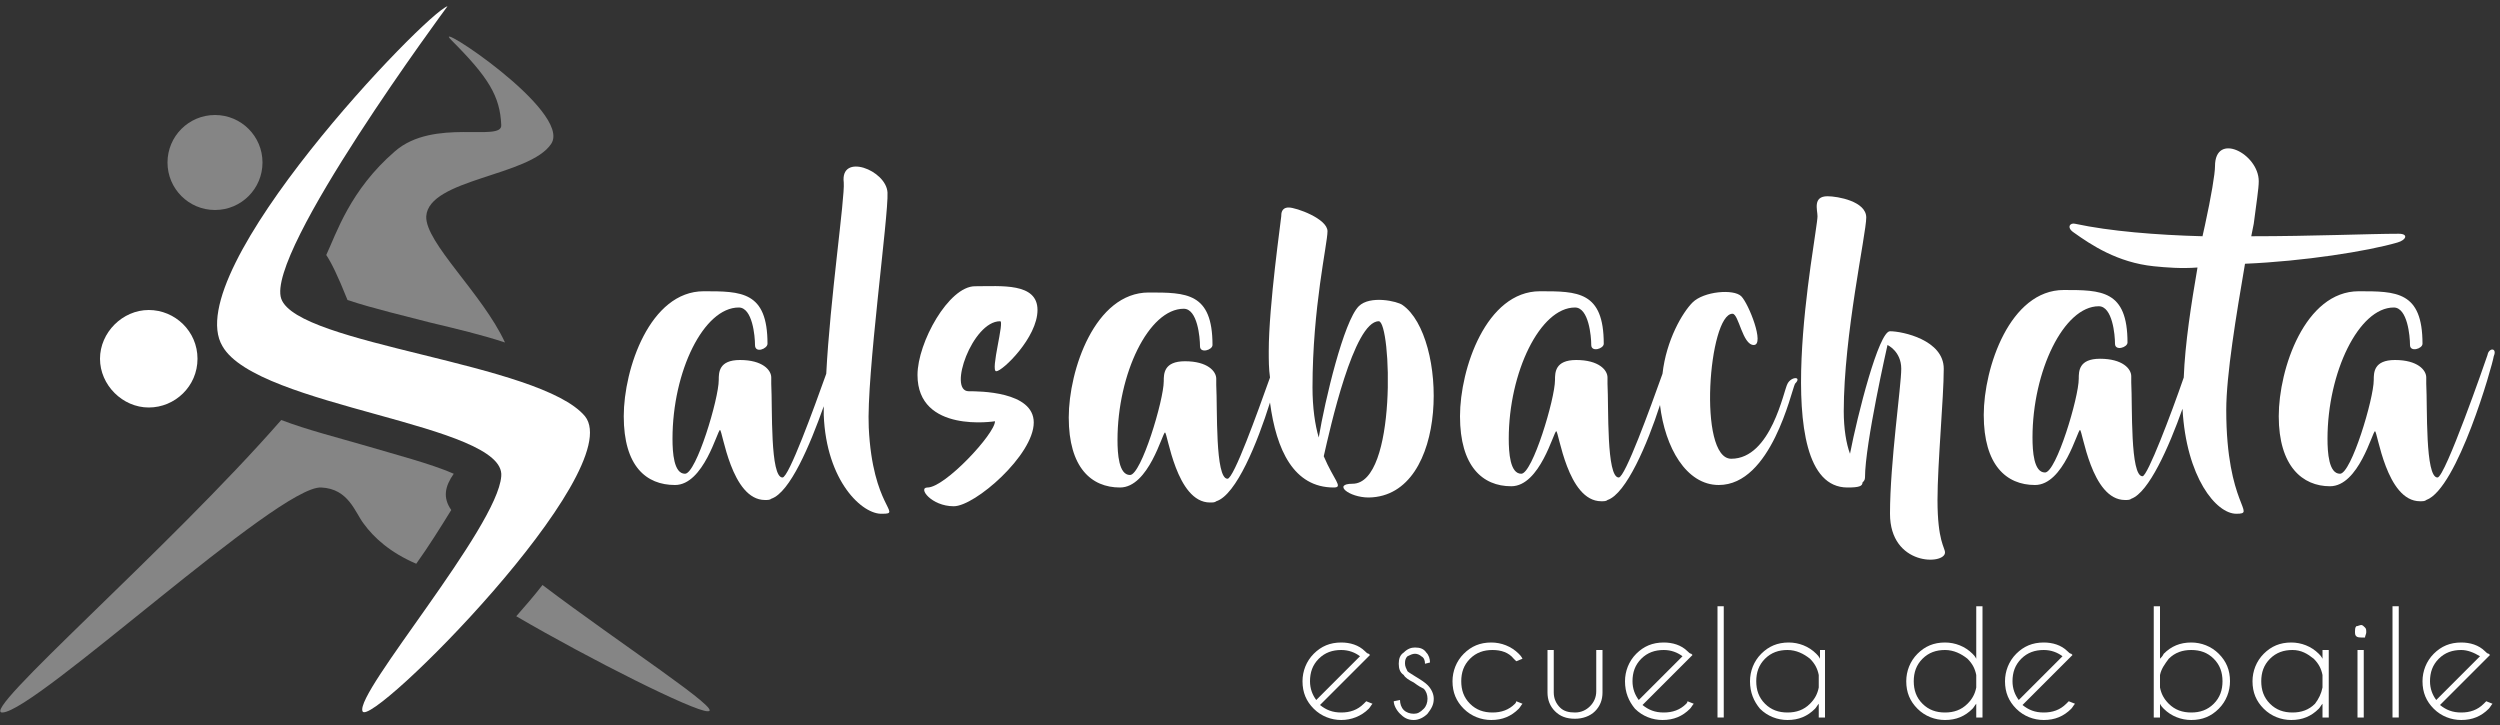
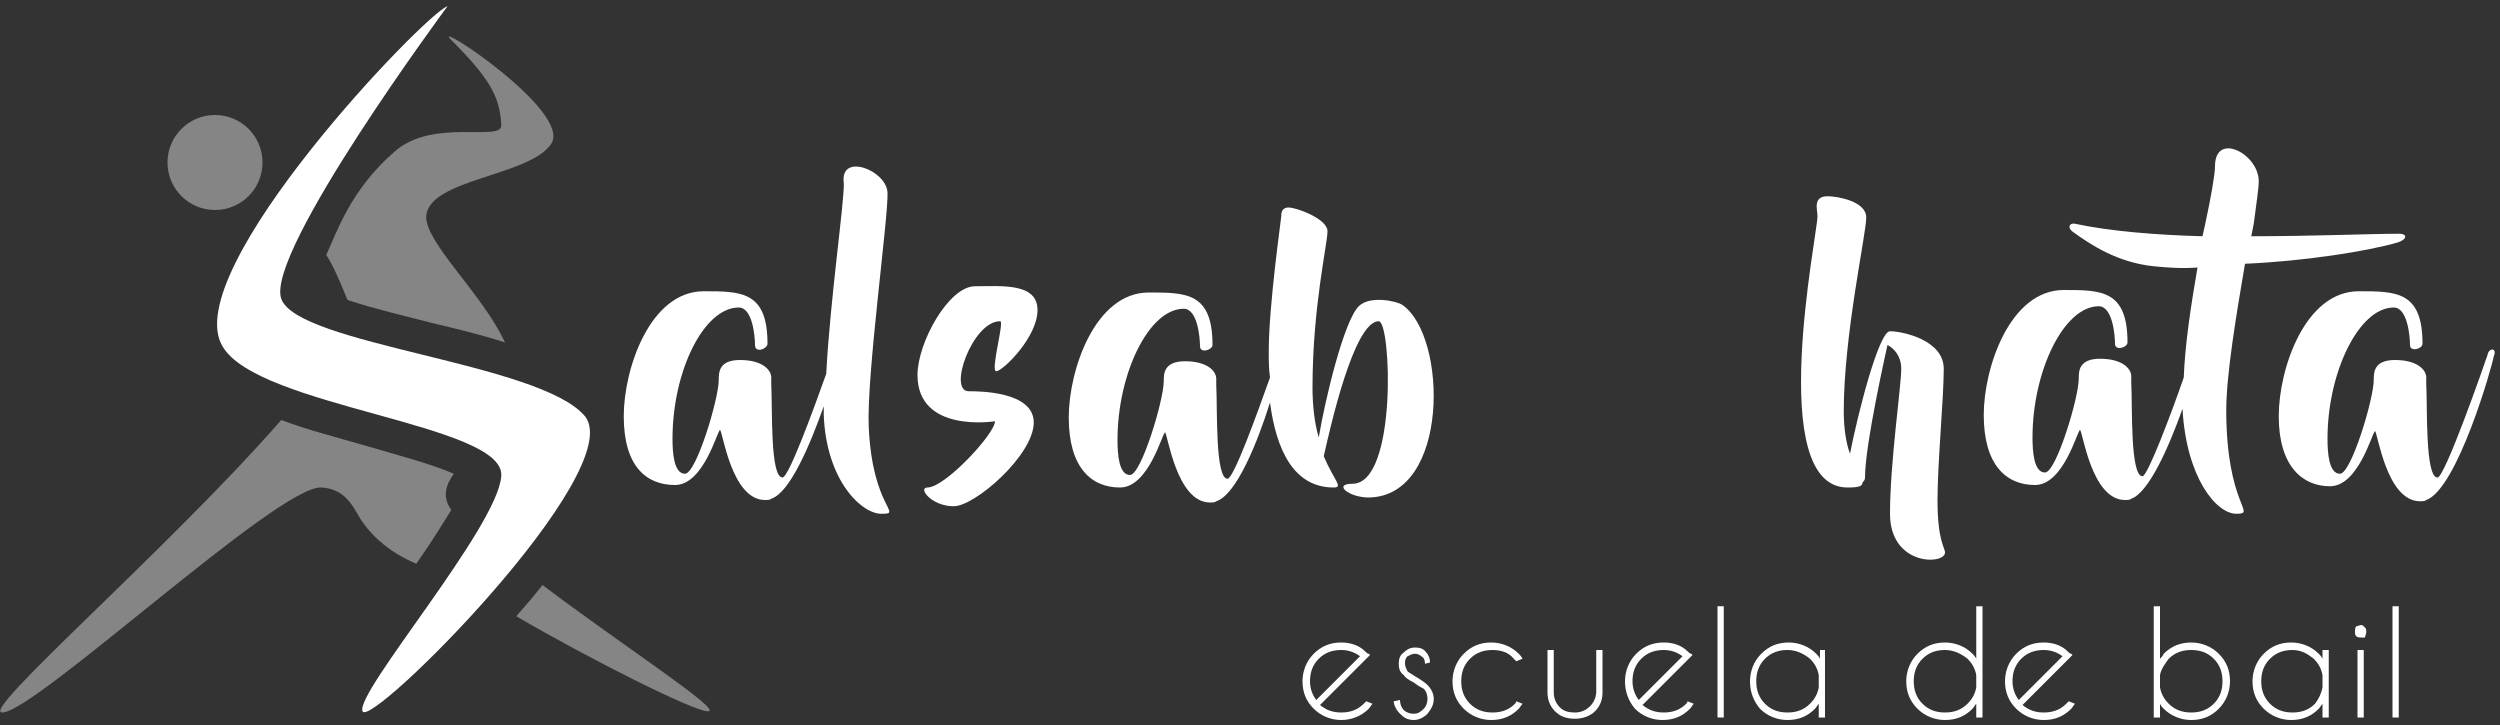
<svg xmlns="http://www.w3.org/2000/svg" version="1.1" id="Capa_1" x="0px" y="0px" viewBox="0 0 200 58" style="enable-background:new 0 0 200 58;" xml:space="preserve">
  <rect x="0" y="0" width="200" height="58" fill="#333333" stroke="none" />
  <style type="text/css">
	.st0{fill:#FFFFFF;}
	.st1{opacity:0.4;}
</style>
  <title>logo</title>
  <desc>Created with Sketch.</desc>
  <g id="Page-1">
    <g id="logo">
      <g id="logotipo" transform="translate(49, 11)">
        <path id="Fill-1" class="st0" d="M22,4.4c0.1,1.8-1.7,14.7-1.5,18.8c0.3,6.4,2.7,6.9,1.1,6.9c-1.6,0.1-4.5-2.6-4.7-7.9     c0-0.2,0-0.4,0-0.7c-1.1,3.1-2.7,6.9-4.2,7.4c-0.1,0.1-0.3,0.1-0.5,0.1c-2.7,0-3.4-5.6-3.6-5.6c-0.2,0-1.3,4.4-3.6,4.4     c-2.3,0-4.1-1.5-4.1-5.5c0-3.8,2.1-10,6.4-10c3,0,5.1,0,5.1,4.2c0,0.4-1,0.8-1,0.1c0-0.7-0.2-3-1.3-3c-2.8,0-5.3,5.1-5.3,10.5     c0,1.1,0.1,2.8,1,2.8s2.7-6,2.7-7.5c0-0.6,0-1.6,1.7-1.6c1.8,0,2.5,0.8,2.5,1.4v0.5c0.1,2-0.1,7.5,0.9,7.5c0.5,0,2.5-5.5,3.5-8.3     c0.3-5.9,1.5-14.1,1.4-15.3C18.2,1.2,21.9,2.6,22,4.4z" />
        <path id="Fill-3" class="st0" d="M30.7,18.7c0.5,0,3.3-2.7,3.3-4.9c0-2.2-2.9-1.9-5-1.9c-2.1,0-4.6,4.5-4.6,7.1     c0,4.7,6.2,3.7,6.2,3.7c0,1-4,5.3-5.4,5.3c-0.8,0,0.3,1.5,2.1,1.5c1.7,0,6.4-4.1,6.4-6.7c0-2.5-4.4-2.5-5.2-2.5     c-1.7,0,0.3-5.6,2.5-5.6C31.4,14.6,30.2,18.7,30.7,18.7" />
        <path id="Fill-5" class="st0" d="M63.2,13.4c-0.4-0.3-2.6-0.8-3.5,0.1C58.5,14.7,57,21,56.5,24c-0.3-1-0.5-2.4-0.5-4     c0-6.4,1.2-11.5,1.2-12.5c0-1-2.5-1.9-3.1-1.9c-0.6,0-0.6,0.5-0.6,0.7c0,0.2-1,7.1-1,10.8c0,0.7,0,1.4,0.1,2.1     c-1,2.8-2.9,8.1-3.4,8.1c-1,0-0.8-5.6-0.9-7.5v-0.5c0-0.6-0.7-1.4-2.5-1.4c-1.7,0-1.7,1-1.7,1.6c0,1.5-1.8,7.5-2.7,7.5     c-0.9,0-1-1.7-1-2.8c0-5.3,2.5-10.5,5.3-10.5c1.1,0,1.3,2.3,1.3,3c0,0.6,1,0.3,1-0.1c0-4.2-2.1-4.2-5.1-4.2     c-4.3,0-6.4,6.2-6.4,10c0,4,1.8,5.6,4.1,5.6c2.3,0,3.4-4.4,3.6-4.4c0.2,0,0.9,5.6,3.6,5.6c0.2,0,0.4,0,0.5-0.1     c1.6-0.5,3.3-4.7,4.3-7.9c0.5,3.8,1.9,6.8,5.1,6.8c0.8,0,0-0.6-0.8-2.5c0.5-2.2,2.4-10.8,4.4-10.8c1,0,1.5,13-2.1,13     c-1.6,0-0.3,1.1,1.3,1.1C67,28.7,66.8,15.9,63.2,13.4" />
-         <path id="Fill-7" class="st0" d="M94,19.7c-0.3,0.5-1.3,6-4.5,6c-2.7,0-1.8-11.6,0.1-11.6c0.5,0,0.8,2.5,1.7,2.5s-0.4-3.3-1-3.9     c-0.6-0.6-3-0.4-3.9,0.5c-0.8,0.8-2.1,3-2.4,5.7c-1,2.8-3,8.3-3.5,8.3c-1,0-0.8-5.6-0.9-7.5v-0.5c0-0.6-0.7-1.4-2.5-1.4     c-1.7,0-1.7,1-1.7,1.6c0,1.5-1.8,7.5-2.7,7.5c-0.9,0-1-1.7-1-2.8c0-5.3,2.5-10.5,5.3-10.5c1.1,0,1.3,2.3,1.3,3c0,0.6,1,0.3,1-0.1     c0-4.2-2.1-4.2-5.1-4.2c-4.3,0-6.4,6.2-6.4,10c0,4,1.8,5.6,4.1,5.6c2.3,0,3.4-4.4,3.6-4.4c0.2,0,0.9,5.6,3.6,5.6     c0.2,0,0.4,0,0.5-0.1c1.5-0.5,3.2-4.5,4.2-7.6c0.4,3.4,2.1,6.4,4.7,6.4c4.2,0,5.8-7.5,6.1-8.1C95.2,19.1,94.3,19.1,94,19.7" />
        <path id="Fill-9" class="st0" d="M106.5,18.5c0-2.3-3.3-3-4.3-3c-0.9,0-2.6,6.7-3.2,9.8c-0.3-0.8-0.5-2-0.5-3.4     c0-6.1,1.8-14.2,1.8-15.5c0-1.3-2.3-1.7-3.1-1.7c-1.2,0-0.8,1.1-0.8,1.6c0,1.4-4.2,21.7,2.4,21.7c0.9,0,1.2-0.1,1.2-0.4     c0.1-0.1,0.2-0.2,0.2-0.4c0-2.7,1.8-10.6,1.8-10.6s1.1,0.5,1.1,1.9c0,1.4-0.9,7.5-0.9,11.6c0,4.2,4.4,4.1,4.4,3.1     c0-0.4-0.6-0.9-0.6-4.2C106,26.1,106.5,20.8,106.5,18.5" />
        <path id="Fill-11" class="st0" d="M142.8,8.4c0.7-0.2,0.9-0.7,0.1-0.7c-2.3,0-6.9,0.2-11.8,0.2l0.2-1c0.2-1.6,0.4-2.8,0.4-3.4     c0-2.2-3.5-4-3.5-1.2c0,0.6-0.3,2.4-0.8,4.7l-0.2,0.9c-3.7-0.1-7.4-0.4-10.2-1c-0.4-0.1-0.7,0.3-0.1,0.7c1.4,1,3.5,2.4,6.4,2.7     c1,0.1,2.2,0.2,3.5,0.1c-0.5,2.9-1,6.1-1.1,8.8c-1,2.9-2.9,7.9-3.3,7.9c-1,0-0.8-5.6-0.9-7.5v-0.5c0-0.6-0.7-1.4-2.5-1.4     c-1.7,0-1.7,1-1.7,1.6c0,1.5-1.8,7.5-2.7,7.5s-1-1.7-1-2.8c0-5.3,2.5-10.5,5.3-10.5c1.1,0,1.3,2.3,1.3,3c0,0.6,1,0.3,1-0.1     c0-4.2-2.1-4.2-5.1-4.2c-4.3,0-6.4,6.2-6.4,10c0,4,1.8,5.6,4.1,5.6c2.3,0,3.4-4.4,3.6-4.4c0.2,0,0.9,5.6,3.6,5.6     c0.2,0,0.4,0,0.5-0.1c1.4-0.5,3-4.1,4.1-7.2c0.3,5.5,2.7,8.4,4.3,8.4c1.7,0-0.8-0.6-0.8-8.3c0-2.8,0.8-7.6,1.5-11.7     C135.3,9.9,140.4,9.1,142.8,8.4" />
        <path id="Fill-13" class="st0" d="M150,17.4c-0.2,0.6-3.4,9.8-4,9.8c-1,0-0.8-5.6-0.9-7.5v-0.5c0-0.6-0.7-1.4-2.5-1.4     c-1.7,0-1.7,1-1.7,1.6c0,1.5-1.8,7.5-2.7,7.5c-0.9,0-1-1.7-1-2.8c0-5.3,2.5-10.5,5.3-10.5c1.1,0,1.3,2.3,1.3,3c0,0.6,1,0.3,1-0.1     c0-4.2-2.1-4.2-5.1-4.2c-4.3,0-6.4,6.2-6.4,10c0,4,1.9,5.6,4.1,5.6c2.3,0,3.4-4.4,3.6-4.4c0.2,0,0.9,5.6,3.6,5.6     c0.2,0,0.4,0,0.5-0.1c2.5-0.9,5.3-10.8,5.4-11.5C150.8,16.8,150.1,16.8,150,17.4" />
      </g>
      <g id="claim" transform="translate(104, 48)">
        <path id="Fill-16" class="st0" d="M4.8,4.5C4.4,4.2,3.9,4,3.3,4C2.6,4,2,4.2,1.5,4.7C1,5.2,0.8,5.8,0.8,6.5     c0,0.6,0.2,1.1,0.5,1.5L4.8,4.5z M1.6,8.4c0.5,0.4,1,0.6,1.7,0.6c0.7,0,1.3-0.2,1.8-0.7c0.1-0.1,0.1-0.1,0.2-0.2l0.5,0.2     C5.7,8.4,5.6,8.6,5.5,8.7C4.9,9.3,4.1,9.6,3.3,9.6c-0.8,0-1.6-0.3-2.2-0.9C0.5,8.1,0.2,7.4,0.2,6.5c0-0.8,0.3-1.6,0.9-2.2     c0.6-0.6,1.3-0.9,2.2-0.9c0.7,0,1.4,0.2,1.9,0.7c0.1,0.1,0.2,0.2,0.3,0.2c0,0,0.1,0.1,0.1,0.1L5.2,4.8L1.6,8.4z" />
        <path id="Fill-18" class="st0" d="M9.1,6.6C8.7,6.4,8.4,6.2,8.3,6C8,5.8,7.9,5.5,7.9,5.1c0-0.4,0.1-0.7,0.4-0.9     c0.3-0.3,0.6-0.4,0.9-0.4c0.4,0,0.7,0.1,0.9,0.4c0.2,0.2,0.3,0.5,0.3,0.8v0L10,5.1c0-0.3-0.1-0.5-0.3-0.6     C9.6,4.4,9.4,4.3,9.2,4.3C9,4.3,8.8,4.4,8.6,4.5C8.4,4.7,8.4,4.9,8.4,5.1c0,0.2,0.1,0.4,0.2,0.6c0.1,0.1,0.3,0.2,0.6,0.4     c0.5,0.3,0.8,0.5,1,0.7c0.3,0.3,0.5,0.7,0.5,1.1c0,0.5-0.2,0.8-0.5,1.2C9.9,9.4,9.5,9.6,9.1,9.6c-0.5,0-0.8-0.2-1.1-0.5     s-0.5-0.7-0.5-1l0.5-0.1c0,0.3,0.1,0.6,0.3,0.8C8.5,9,8.8,9.1,9.1,9.1S9.6,9,9.9,8.7c0.2-0.2,0.3-0.5,0.3-0.8     c0-0.3-0.1-0.6-0.3-0.8C9.7,7,9.5,6.9,9.1,6.6" />
        <path id="Fill-20" class="st0" d="M17.3,8.1l0.5,0.2c-0.1,0.1-0.2,0.3-0.3,0.4c-0.6,0.6-1.3,0.9-2.2,0.9c-0.8,0-1.6-0.3-2.2-0.9     c-0.6-0.6-0.9-1.3-0.9-2.2c0-0.8,0.3-1.6,0.9-2.2c0.6-0.6,1.3-0.9,2.2-0.9c0.8,0,1.6,0.3,2.2,0.9c0.1,0.1,0.2,0.2,0.3,0.4     l-0.5,0.2c-0.1-0.1-0.1-0.1-0.2-0.2C16.7,4.2,16.1,4,15.4,4c-0.7,0-1.3,0.2-1.8,0.7c-0.5,0.5-0.7,1.1-0.7,1.8     c0,0.7,0.2,1.3,0.7,1.8c0.5,0.5,1.1,0.7,1.8,0.7c0.7,0,1.3-0.2,1.8-0.7C17.2,8.3,17.3,8.2,17.3,8.1" />
        <path id="Fill-23" class="st0" d="M22,9.5c-0.7,0-1.2-0.2-1.6-0.6c-0.4-0.4-0.6-0.9-0.6-1.5V4h0.5v3.4c0,0.5,0.2,0.9,0.5,1.2     C21.1,8.9,21.5,9,22,9c0.5,0,0.9-0.2,1.2-0.5c0.3-0.3,0.5-0.7,0.5-1.2V4h0.5v3.4c0,0.6-0.2,1.1-0.6,1.5S22.6,9.5,22,9.5" />
        <path id="Fill-25" class="st0" d="M30.6,4.5C30.2,4.2,29.7,4,29.1,4c-0.7,0-1.3,0.2-1.8,0.7c-0.5,0.5-0.7,1.1-0.7,1.8     c0,0.6,0.2,1.1,0.5,1.5L30.6,4.5z M27.4,8.4c0.5,0.4,1,0.6,1.7,0.6c0.7,0,1.3-0.2,1.8-0.7C30.9,8.3,31,8.2,31,8.1l0.5,0.2     c-0.1,0.1-0.2,0.3-0.3,0.4c-0.6,0.6-1.3,0.9-2.2,0.9c-0.8,0-1.6-0.3-2.2-0.9C26.3,8.1,26,7.4,26,6.5c0-0.8,0.3-1.6,0.9-2.2     c0.6-0.6,1.3-0.9,2.2-0.9c0.7,0,1.4,0.2,1.9,0.7c0.1,0.1,0.2,0.2,0.3,0.2c0,0,0.1,0.1,0.1,0.1L31,4.8L27.4,8.4z" />
        <polygon id="Fill-27" class="st0" points="33.4,9.4 33.9,9.4 33.9,0.5 33.4,0.5    " />
        <path id="Fill-29" class="st0" d="M41.5,7V6c-0.1-0.5-0.3-0.9-0.7-1.3C40.3,4.3,39.7,4,39,4c-0.7,0-1.3,0.2-1.8,0.7     c-0.5,0.5-0.7,1.1-0.7,1.8c0,0.7,0.2,1.3,0.7,1.8c0.5,0.5,1.1,0.7,1.8,0.7c0.7,0,1.3-0.2,1.8-0.7C41.2,7.9,41.4,7.5,41.5,7     L41.5,7z M42,9.4h-0.5V8.3c-0.1,0.1-0.2,0.3-0.3,0.4c-0.6,0.6-1.3,0.9-2.2,0.9c-0.8,0-1.6-0.3-2.2-0.9C36.3,8.1,36,7.4,36,6.5     c0-0.8,0.3-1.6,0.9-2.2c0.6-0.6,1.3-0.9,2.2-0.9c0.8,0,1.6,0.3,2.2,0.9c0.1,0.1,0.2,0.2,0.3,0.4V4H42V9.4z" />
        <path id="Fill-30" class="st0" d="M54.1,7V6c-0.1-0.5-0.3-0.9-0.7-1.3C52.9,4.3,52.3,4,51.6,4c-0.7,0-1.3,0.2-1.8,0.7     c-0.5,0.5-0.7,1.1-0.7,1.8c0,0.7,0.2,1.3,0.7,1.8c0.5,0.5,1.1,0.7,1.8,0.7c0.7,0,1.3-0.2,1.8-0.7C53.8,7.9,54,7.5,54.1,7L54.1,7z      M54.6,9.4h-0.5V8.3c-0.1,0.1-0.2,0.3-0.3,0.4c-0.6,0.6-1.3,0.9-2.2,0.9c-0.8,0-1.6-0.3-2.2-0.9c-0.6-0.6-0.9-1.3-0.9-2.2     c0-0.8,0.3-1.6,0.9-2.2c0.6-0.6,1.3-0.9,2.2-0.9c0.8,0,1.6,0.3,2.2,0.9c0.1,0.1,0.2,0.2,0.3,0.4V0.5h0.5V9.4z" />
        <path id="Fill-31" class="st0" d="M61,4.5C60.6,4.2,60.1,4,59.5,4c-0.7,0-1.3,0.2-1.8,0.7C57.2,5.2,57,5.8,57,6.5     c0,0.6,0.2,1.1,0.5,1.5L61,4.5z M57.8,8.4c0.5,0.4,1,0.6,1.7,0.6c0.7,0,1.3-0.2,1.8-0.7c0.1-0.1,0.1-0.1,0.2-0.2L62,8.3     c-0.1,0.1-0.2,0.3-0.3,0.4c-0.6,0.6-1.3,0.9-2.2,0.9c-0.8,0-1.6-0.3-2.2-0.9c-0.6-0.6-0.9-1.3-0.9-2.2c0-0.8,0.3-1.6,0.9-2.2     c0.6-0.6,1.3-0.9,2.2-0.9c0.7,0,1.4,0.2,1.9,0.7c0.1,0.1,0.2,0.2,0.3,0.2c0,0,0.1,0.1,0.1,0.1l-0.4,0.4L57.8,8.4z" />
        <path id="Fill-32" class="st0" d="M68.8,6v1c0.1,0.5,0.3,0.9,0.7,1.3c0.5,0.5,1.1,0.7,1.8,0.7c0.7,0,1.3-0.2,1.8-0.7     c0.5-0.5,0.7-1.1,0.7-1.8c0-0.7-0.2-1.3-0.7-1.8C72.6,4.2,72,4,71.3,4c-0.7,0-1.3,0.2-1.8,0.7C69.2,5.1,68.9,5.5,68.8,6L68.8,6z      M68.3,0.5h0.5v4.2c0.1-0.1,0.2-0.2,0.3-0.4c0.6-0.6,1.3-0.9,2.2-0.9c0.8,0,1.6,0.3,2.2,0.9c0.6,0.6,0.9,1.3,0.9,2.2     c0,0.8-0.3,1.6-0.9,2.2c-0.6,0.6-1.3,0.9-2.2,0.9c-0.8,0-1.6-0.3-2.2-0.9c-0.1-0.1-0.2-0.2-0.3-0.4v1.1h-0.5V0.5z" />
        <path id="Fill-33" class="st0" d="M81.8,7V6c-0.1-0.5-0.3-0.9-0.7-1.3C80.6,4.3,80.1,4,79.4,4c-0.7,0-1.3,0.2-1.8,0.7     c-0.5,0.5-0.7,1.1-0.7,1.8c0,0.7,0.2,1.3,0.7,1.8c0.5,0.5,1.1,0.7,1.8,0.7c0.7,0,1.3-0.2,1.8-0.7C81.5,7.9,81.7,7.5,81.8,7     L81.8,7z M82.3,9.4h-0.5V8.3c-0.1,0.1-0.2,0.3-0.3,0.4c-0.6,0.6-1.3,0.9-2.2,0.9c-0.8,0-1.6-0.3-2.2-0.9     c-0.6-0.6-0.9-1.3-0.9-2.2c0-0.8,0.3-1.6,0.9-2.2c0.6-0.6,1.3-0.9,2.2-0.9c0.8,0,1.6,0.3,2.2,0.9c0.1,0.1,0.2,0.2,0.3,0.4V4h0.5     V9.4z" />
        <path id="Fill-34" class="st0" d="M84.6,9.4h0.5V4h-0.5V9.4z M85.2,2.2c0.1,0.1,0.1,0.2,0.1,0.4c0,0.1-0.1,0.3-0.1,0.4     C85.1,3,85,3,84.9,3c-0.1,0-0.3,0-0.4-0.1c-0.1-0.1-0.1-0.2-0.1-0.4c0-0.1,0-0.3,0.1-0.4C84.6,2.1,84.8,2,84.9,2     C85,2,85.1,2.1,85.2,2.2L85.2,2.2z" />
        <polygon id="Fill-35" class="st0" points="87.4,9.4 87.9,9.4 87.9,0.5 87.4,0.5    " />
-         <path id="Fill-36" class="st0" d="M94.4,4.5C93.9,4.2,93.4,4,92.9,4c-0.7,0-1.3,0.2-1.8,0.7c-0.5,0.5-0.7,1.1-0.7,1.8     c0,0.6,0.2,1.1,0.5,1.5L94.4,4.5z M91.2,8.4c0.5,0.4,1,0.6,1.7,0.6c0.7,0,1.3-0.2,1.8-0.7c0.1-0.1,0.1-0.1,0.2-0.2l0.5,0.2     c-0.1,0.1-0.2,0.3-0.3,0.4c-0.6,0.6-1.3,0.9-2.2,0.9c-0.8,0-1.6-0.3-2.2-0.9c-0.6-0.6-0.9-1.3-0.9-2.2c0-0.8,0.3-1.6,0.9-2.2     c0.6-0.6,1.3-0.9,2.2-0.9c0.7,0,1.4,0.2,1.9,0.7c0.1,0.1,0.2,0.2,0.3,0.2c0,0,0.1,0.1,0.1,0.1l-0.4,0.4L91.2,8.4z" />
      </g>
      <g id="isotipo">
        <path id="Fill-38" class="st0" d="M35.8,0.5C34.1,1,14.2,21.7,17.8,27.7c2.8,4.9,22.7,6.2,22.3,10.4C39.8,42.2,28.4,55.4,29,56.9     c0.6,1.5,21.3-19.2,17.8-23.6c-3.6-4.3-23-5.7-24.3-9.4S35.8,0.5,35.8,0.5" />
-         <path id="Fill-40" class="st0" d="M15.8,28.7c0,2.2-1.8,3.9-3.9,3.9s-3.9-1.8-3.9-3.9s1.8-3.9,3.9-3.9S15.8,26.5,15.8,28.7" />
      </g>
    </g>
  </g>
  <g class="st1">
    <path id="Fill-37" class="st0" d="M43.4,46.8c-0.7,0.9-1.4,1.7-2.1,2.5c6,3.5,14.2,7.6,15.3,7.6C58.1,57,49.6,51.5,43.4,46.8    M29.4,35.7c-2.4-0.7-4.8-1.3-6.9-2.1C13.5,43.9-1.8,57.1,0.2,57c2.7-0.1,22.1-18.2,25.5-18c2.2,0.1,2.7,2,3.4,2.9   c0.8,1.1,2.1,2.3,4.2,3.2c1-1.4,2-3,2.8-4.3c-0.7-1-0.5-1.9,0.2-2.9C34.5,37.1,31.4,36.3,29.4,35.7 M44.1,11.5   c1.7-2.6-9.8-10.1-8-8.3c3,3,3.9,4.5,4,6.8c0.1,1.4-5.4-0.6-8.5,2.1c-3.6,3.1-4.7,6.6-5.5,8.3C26.5,21,27,22,27.8,24   c2.1,0.7,4.7,1.3,6.6,1.8c2.1,0.5,4.2,1,6,1.6c-1.8-3.9-6.4-8-6.3-10.1C34.3,14.3,42.4,14.1,44.1,11.5" />
    <path id="Fill-39" class="st0" d="M21,13c0,2.1-1.7,3.8-3.8,3.8c-2.1,0-3.8-1.7-3.8-3.8s1.7-3.8,3.8-3.8C19.3,9.2,21,10.9,21,13" />
  </g>
</svg>